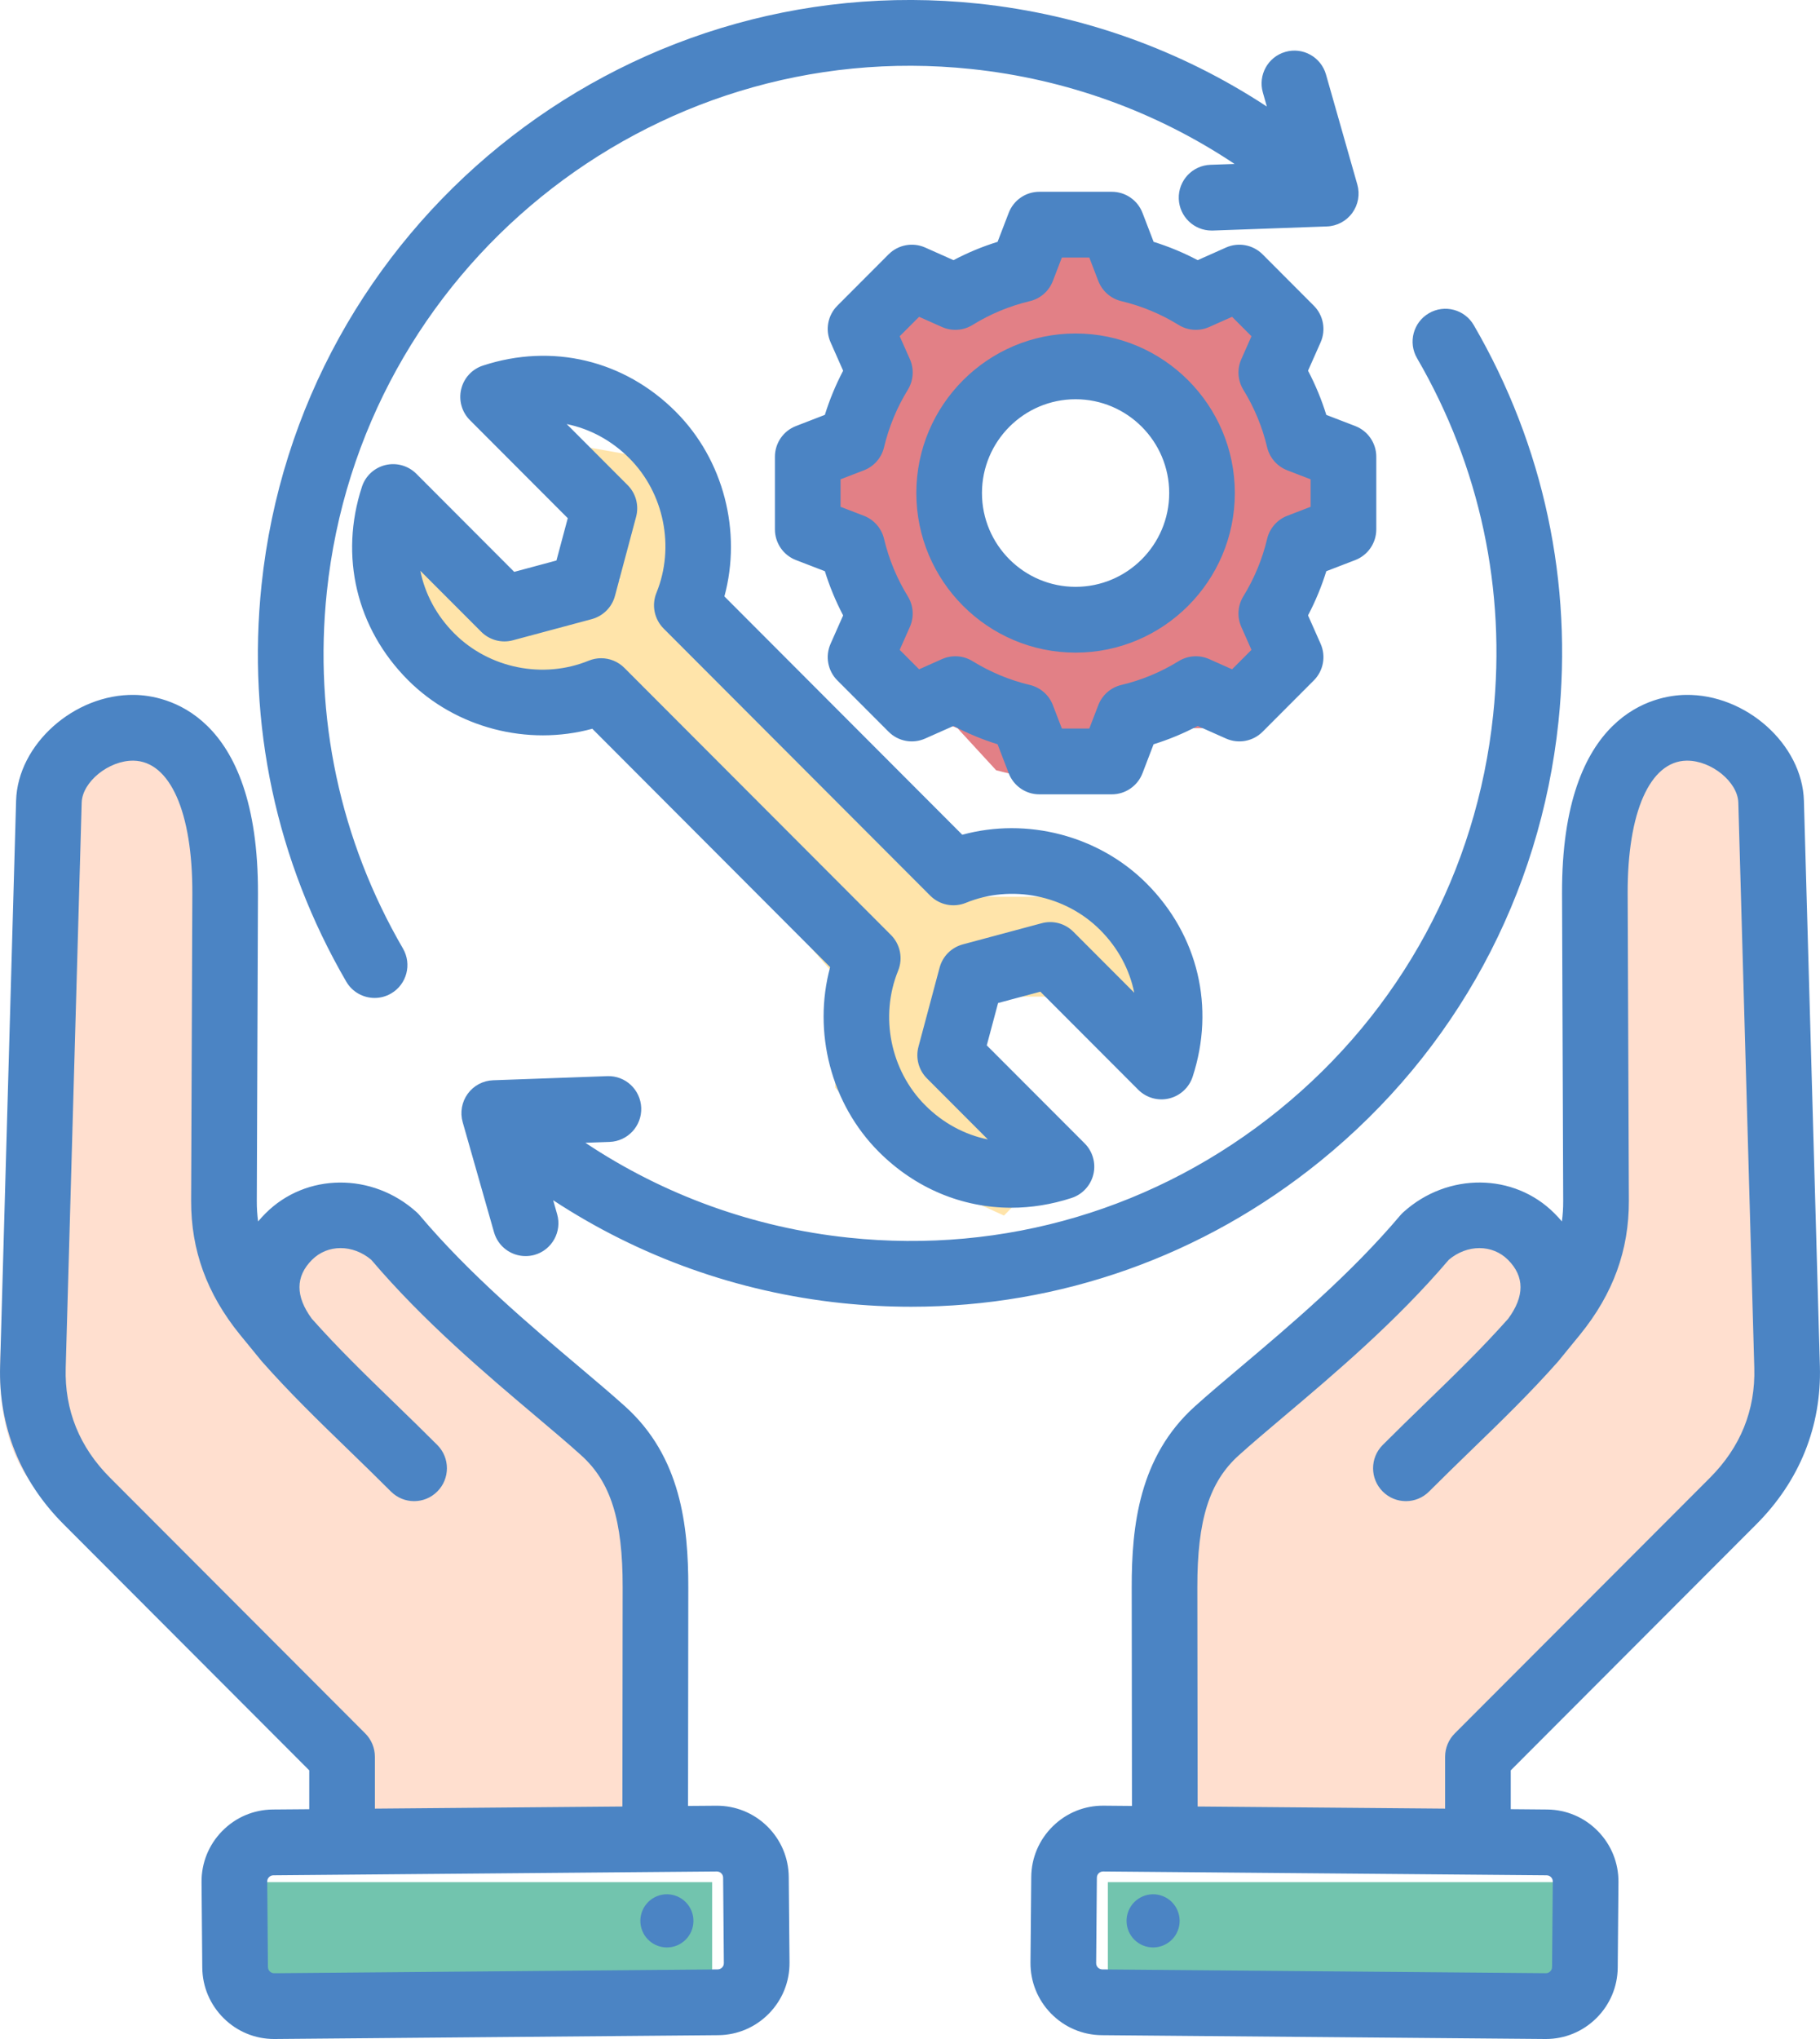
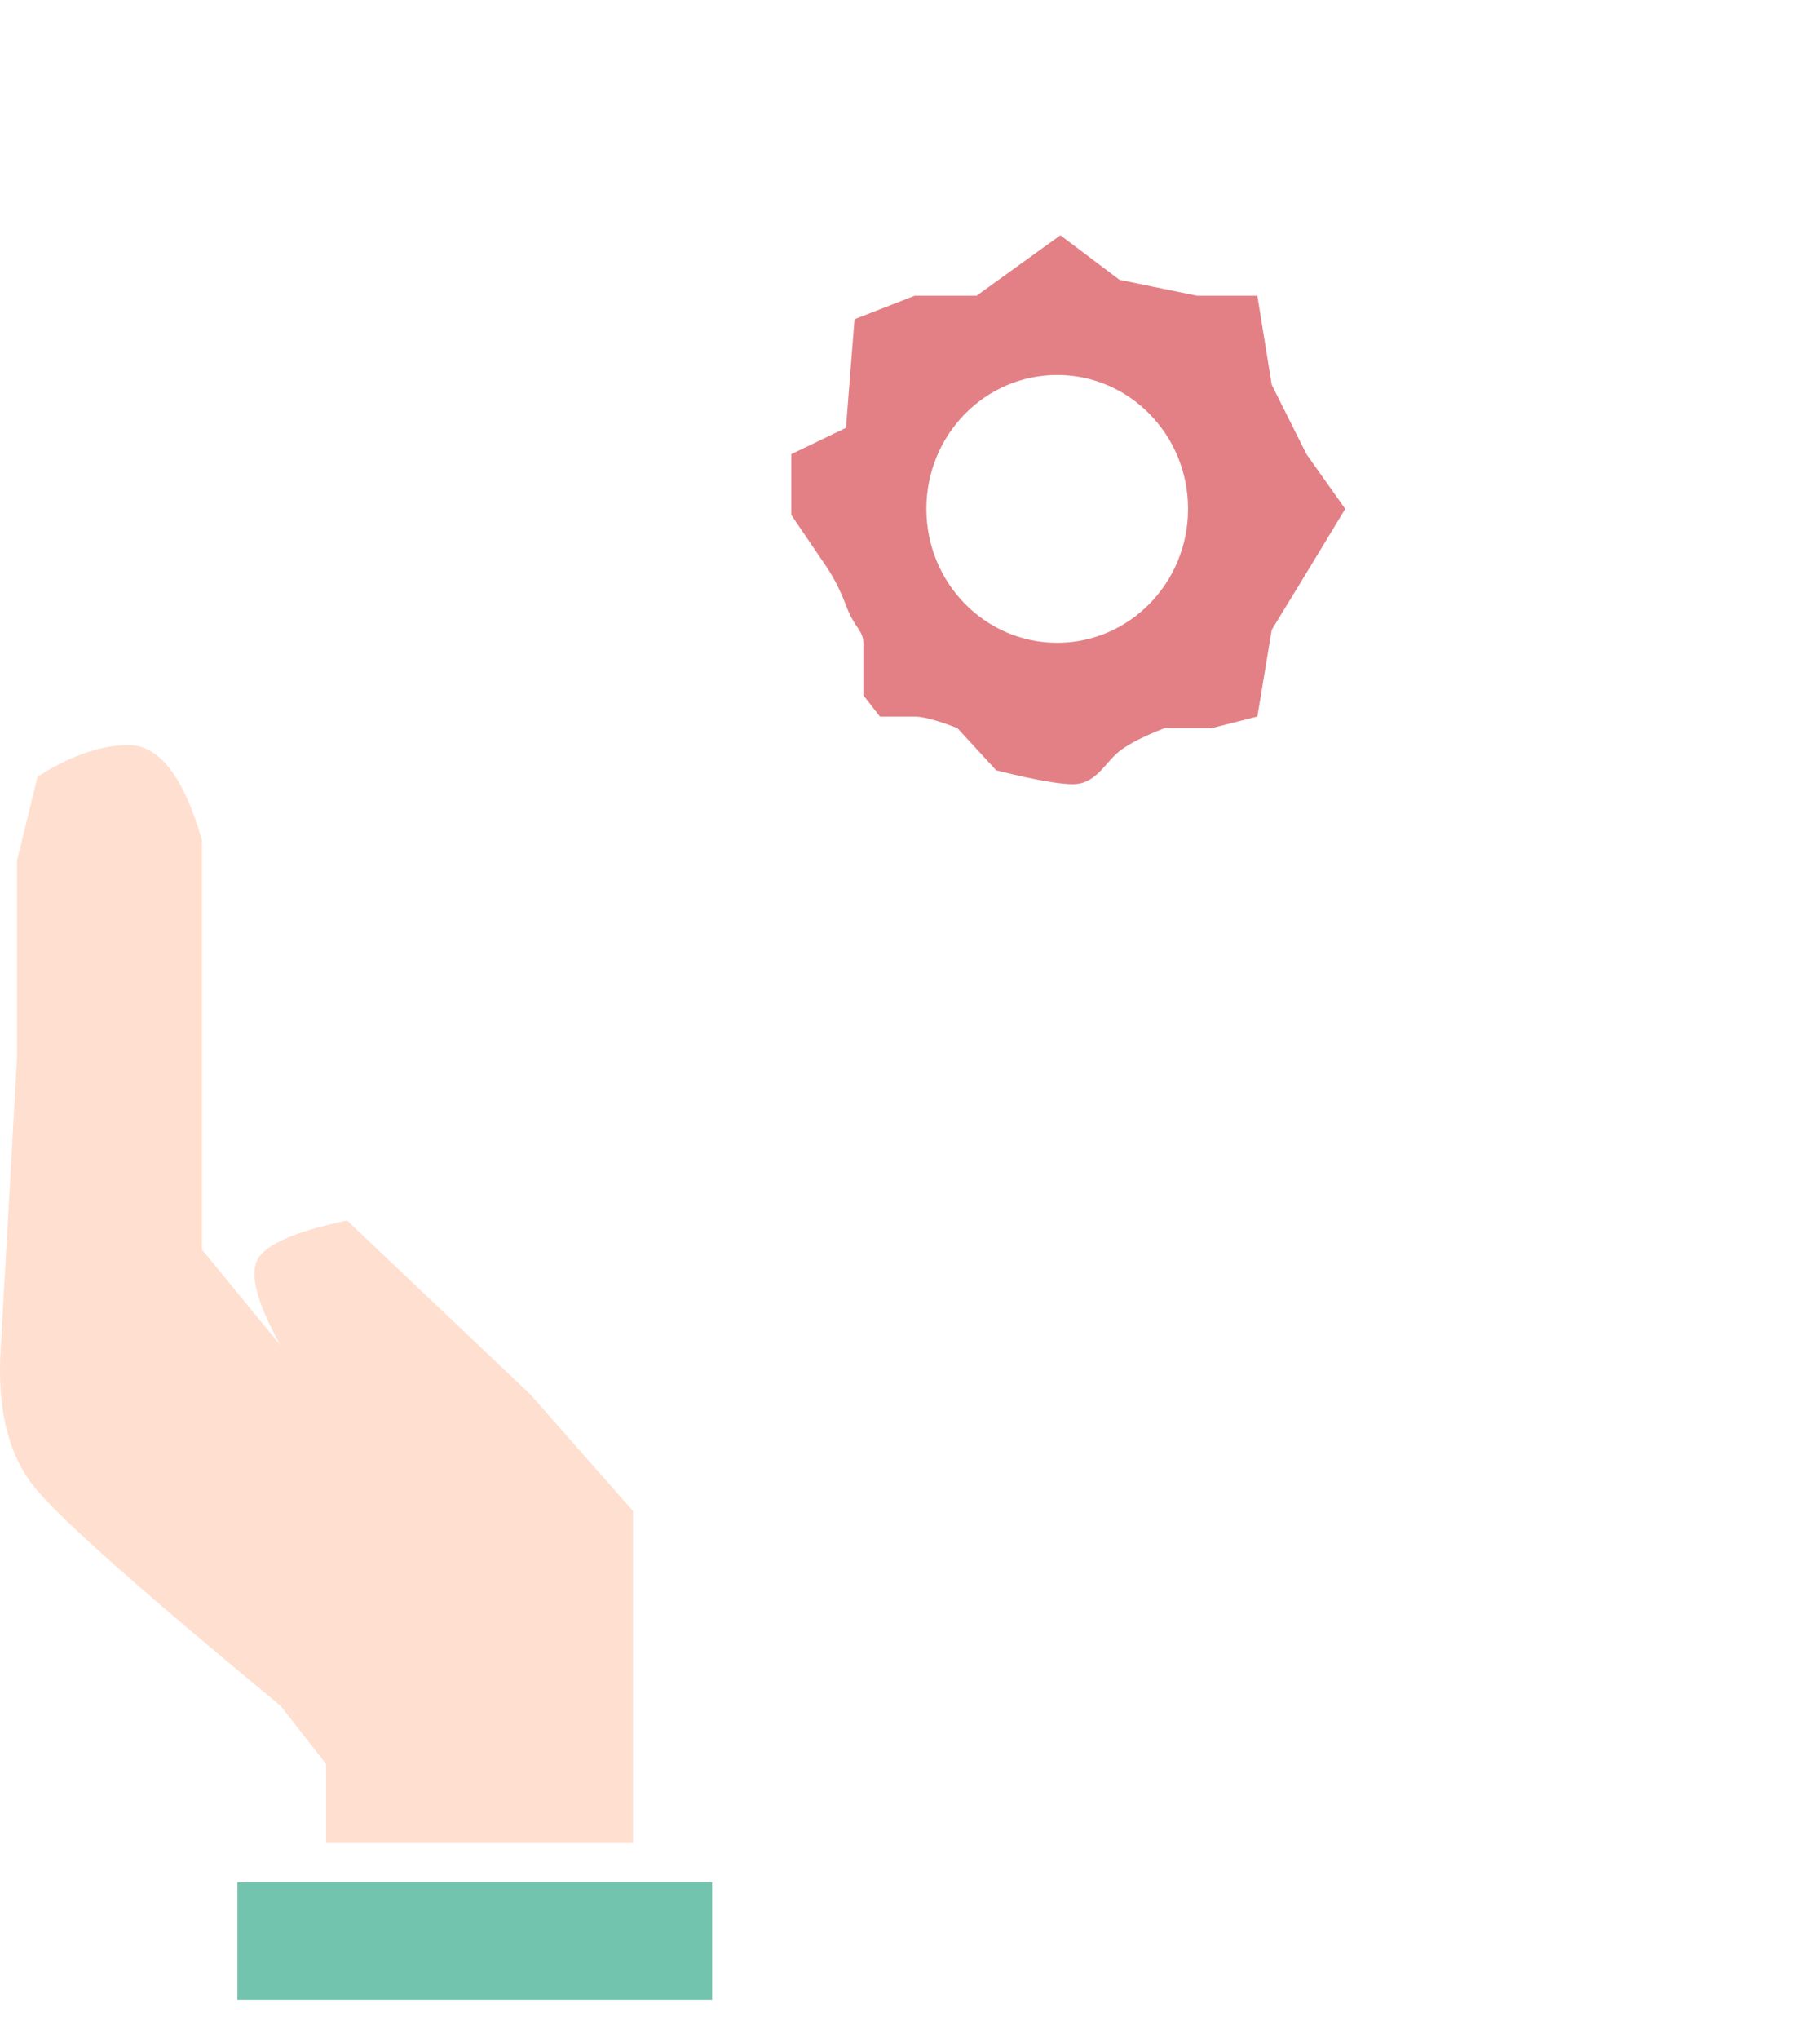
<svg xmlns="http://www.w3.org/2000/svg" width="50px" height="56px" viewBox="0 0 50 56" version="1.1">
  <title>Group 2</title>
  <g id="Page-1" stroke="none" stroke-width="1" fill="none" fill-rule="evenodd">
    <g id="Artboard" transform="translate(-30, -23)">
      <g id="Group" transform="translate(30, 23)">
        <path d="M17.391,49.895 L17.391,41.499 L14.565,38.292 L9.535,33.52 C8.078,33.827 7.253,34.196 7.058,34.627 C6.864,35.058 7.083,35.835 7.714,36.96 L5.549,34.32 L5.549,23.074 C5.047,21.332 4.374,20.462 3.528,20.462 C2.261,20.462 1.029,21.337 1.029,21.337 C1.029,21.337 0.842,22.102 0.469,23.632 L0.469,29.011 L0.025,36.96 C-0.099,38.697 0.235,40.025 1.029,40.944 C1.822,41.863 4.051,43.833 7.714,46.854 L8.958,48.448 L8.958,50.615 L17.391,50.615 L17.391,49.895 Z" id="Path-31" fill="#FFDFCF" />
-         <path d="M48.913,49.895 L48.913,41.499 L46.086,38.292 L41.057,33.52 C39.6,33.827 38.775,34.196 38.58,34.627 C38.386,35.058 38.604,35.835 39.236,36.96 L37.07,34.32 L37.07,23.074 C36.569,21.332 35.895,20.462 35.05,20.462 C33.782,20.462 32.55,21.337 32.55,21.337 C32.55,21.337 32.364,22.102 31.99,23.632 L31.99,29.011 L31.547,36.96 C31.422,38.697 31.757,40.025 32.55,40.944 C33.344,41.863 35.573,43.833 39.236,46.854 L40.48,48.448 L40.48,50.615 L48.913,50.615 L48.913,49.895 Z" id="Path-31-Copy" fill="#FFDFCF" transform="translate(40.217, 35.538) scale(-1, 1) translate(-40.217, -35.538) " />
        <rect id="Rectangle" fill="#72C4AE" x="6.522" y="51.692" width="13.043" height="3.231" />
-         <rect id="Rectangle-Copy" fill="#72C4AE" x="30.435" y="51.692" width="13.043" height="3.231" />
-         <polygon id="Path-32" fill="#FFE4AA" points="26.775 29.871 28.728 32.207 27.582 33.385 24.997 32.207 22.945 29.871 22.945 26.797 17.042 19.979 12.675 19.477 10.87 17.007 10.87 14.589 13.675 17.007 17.042 15.918 15.477 13.721 13.675 11.846 17.522 12.529 18.96 14.589 18.96 17.667 24.826 23.71 26.775 24.629 29.867 24.629 32.129 26.797 32.609 29.871 30.691 28.908 28.728 27.372 26.775 27.372 26.145 28.316" />
        <path d="M29.132,6.462 L30.754,7.685 L32.883,8.122 L34.543,8.122 L34.937,10.567 L35.891,12.473 L36.957,13.976 L35.891,15.735 L34.937,17.299 L34.543,19.679 L33.284,19.999 L31.991,19.999 C31.429,20.216 31.016,20.427 30.754,20.631 C30.36,20.937 30.116,21.538 29.471,21.538 C28.825,21.538 27.367,21.155 27.367,21.155 C27.367,21.155 26.304,19.999 26.304,19.999 C26.304,19.999 25.53,19.68 25.129,19.68 L24.174,19.68 L24.174,19.68 C24.174,19.679 23.719,19.095 23.719,19.095 L23.719,17.676 L23.719,17.676 C23.719,17.299 23.484,17.277 23.241,16.626 C23.079,16.193 22.876,15.803 22.633,15.459 C22.037,14.582 21.739,14.143 21.739,14.143 L21.739,12.473 L21.739,12.473 L23.241,11.75 L23.476,8.768 L25.129,8.122 L26.829,8.122 L26.829,8.122 C26.829,8.122 27.597,7.569 29.132,6.462 Z M29.044,10.298 C27.059,10.298 25.45,11.944 25.45,13.976 C25.45,16.007 27.059,17.654 29.044,17.654 C31.029,17.654 32.639,16.007 32.639,13.976 C32.639,11.944 31.029,10.298 29.044,10.298 Z" id="Combined-Shape" fill="#E28086" />
        <g id="skills" fill="#4B84C4" fill-rule="nonzero">
-           <path d="M48.252,41.863 C49.44,40.673 50.044,39.171 49.997,37.52 L49.558,21.992 C49.515,20.444 47.963,19.056 46.305,19.085 C45.504,19.098 42.894,19.53 42.913,24.549 L42.945,32.984 C42.946,33.177 42.934,33.364 42.909,33.546 C42.845,33.47 42.777,33.396 42.704,33.323 C41.592,32.208 39.769,32.194 38.555,33.291 C38.525,33.318 38.496,33.347 38.47,33.378 C37.112,34.987 35.443,36.396 34.101,37.529 C33.631,37.925 33.187,38.3 32.822,38.629 C31.293,40.01 31.089,41.913 31.091,43.592 L31.098,49.599 L30.32,49.592 C29.794,49.587 29.298,49.789 28.921,50.16 C28.545,50.531 28.335,51.025 28.331,51.552 L28.31,53.901 C28.306,54.428 28.507,54.926 28.877,55.303 C29.247,55.68 29.741,55.89 30.266,55.895 L42.453,56 C42.459,56 42.464,56 42.47,56 C42.989,56 43.48,55.798 43.852,55.432 C44.228,55.061 44.438,54.567 44.443,54.04 L44.463,51.69 C44.467,51.164 44.266,50.666 43.896,50.289 C43.526,49.912 43.033,49.702 42.507,49.697 L41.504,49.688 L41.504,48.622 L48.252,41.863 Z M42.61,51.555 C42.633,51.579 42.66,51.618 42.659,51.675 L42.639,54.025 C42.639,54.082 42.611,54.121 42.588,54.144 C42.564,54.167 42.525,54.196 42.468,54.193 L30.282,54.089 C30.225,54.088 30.186,54.06 30.163,54.037 C30.14,54.013 30.113,53.974 30.114,53.917 L30.134,51.567 C30.134,51.511 30.162,51.471 30.185,51.448 C30.208,51.426 30.248,51.399 30.303,51.399 L30.305,51.399 L42.491,51.504 C42.548,51.504 42.587,51.532 42.61,51.555 Z M32.902,49.615 L32.894,43.59 C32.892,41.75 33.221,40.702 34.03,39.972 C34.372,39.663 34.785,39.314 35.263,38.91 C36.642,37.746 38.355,36.3 39.803,34.598 C40.309,34.172 41,34.171 41.429,34.601 C41.886,35.058 41.887,35.603 41.433,36.219 C40.716,37.026 39.962,37.758 39.164,38.531 C38.781,38.902 38.385,39.286 37.986,39.686 C37.634,40.039 37.634,40.61 37.986,40.963 C38.162,41.14 38.393,41.228 38.624,41.228 C38.854,41.228 39.085,41.14 39.261,40.963 C39.65,40.574 40.041,40.195 40.418,39.829 C41.252,39.021 42.039,38.258 42.81,37.387 C42.814,37.382 42.817,37.377 42.821,37.373 C42.825,37.368 43.414,36.647 43.414,36.647 C44.317,35.533 44.754,34.333 44.749,32.977 L44.716,24.542 C44.708,22.306 45.328,20.907 46.334,20.891 C46.34,20.891 46.346,20.891 46.352,20.891 C47.022,20.891 47.74,21.478 47.756,22.043 L48.195,37.571 C48.227,38.729 47.818,39.743 46.977,40.586 L39.965,47.609 C39.796,47.778 39.701,48.008 39.701,48.248 L39.701,49.673 L32.902,49.615 Z M31.001,52.486 C31.15,52.111 31.574,51.928 31.948,52.077 C32.322,52.226 32.505,52.651 32.356,53.026 C32.207,53.4 31.783,53.583 31.409,53.434 C31.035,53.285 30.852,52.861 31.001,52.486 Z M21.079,50.16 C20.702,49.79 20.204,49.59 19.68,49.593 L18.902,49.599 L18.909,43.592 C18.911,41.913 18.707,40.01 17.178,38.63 C16.813,38.301 16.369,37.926 15.899,37.529 C14.558,36.397 12.888,34.987 11.53,33.379 C11.504,33.348 11.476,33.318 11.445,33.291 C10.231,32.195 8.408,32.209 7.296,33.323 C7.223,33.396 7.155,33.47 7.091,33.546 C7.066,33.364 7.054,33.177 7.055,32.984 L7.087,24.549 C7.106,19.53 4.496,19.098 3.695,19.085 C2.041,19.057 0.485,20.444 0.442,21.992 L0.003,37.52 C-0.044,39.171 0.56,40.673 1.748,41.863 L8.496,48.622 L8.496,49.689 L7.493,49.697 C6.967,49.702 6.474,49.912 6.104,50.289 C5.734,50.666 5.533,51.164 5.537,51.691 L5.557,54.041 C5.562,54.567 5.772,55.061 6.148,55.432 C6.52,55.799 7.01,56 7.53,56 C7.536,56 7.542,56 7.547,56 L19.734,55.895 C20.259,55.89 20.753,55.68 21.123,55.303 C21.493,54.926 21.694,54.428 21.69,53.902 L21.669,51.552 C21.665,51.025 21.455,50.531 21.079,50.16 Z M10.299,48.248 C10.299,48.008 10.204,47.778 10.035,47.609 L3.023,40.585 C2.182,39.743 1.773,38.729 1.805,37.571 L2.244,22.043 C2.261,21.473 2.989,20.883 3.666,20.891 C4.672,20.907 5.292,22.306 5.284,24.542 L5.251,32.977 C5.246,34.333 5.683,35.533 6.587,36.649 C6.587,36.649 7.186,37.382 7.19,37.386 C7.961,38.258 8.748,39.021 9.582,39.829 C9.96,40.195 10.35,40.574 10.739,40.963 C10.915,41.14 11.146,41.228 11.376,41.228 C11.607,41.228 11.838,41.14 12.014,40.963 C12.366,40.61 12.366,40.039 12.014,39.686 C11.615,39.286 11.219,38.902 10.836,38.531 C10.038,37.758 9.284,37.026 8.567,36.219 C8.113,35.603 8.114,35.058 8.571,34.601 C9.001,34.17 9.691,34.172 10.198,34.598 C11.645,36.3 13.358,37.746 14.737,38.91 C15.215,39.314 15.628,39.662 15.97,39.972 C16.779,40.702 17.108,41.75 17.106,43.59 L17.099,49.615 L10.299,49.673 L10.299,48.248 Z M19.837,54.037 C19.814,54.06 19.775,54.088 19.718,54.089 L7.532,54.194 C7.531,54.194 7.531,54.194 7.53,54.194 C7.439,54.194 7.362,54.117 7.361,54.025 L7.341,51.675 C7.34,51.619 7.367,51.579 7.39,51.556 C7.413,51.532 7.452,51.504 7.509,51.504 L19.695,51.399 C19.756,51.401 19.791,51.426 19.814,51.449 C19.838,51.472 19.866,51.511 19.866,51.567 L19.886,53.917 C19.887,53.974 19.86,54.014 19.837,54.037 Z M18.999,52.486 C19.148,52.861 18.965,53.285 18.591,53.434 C18.217,53.583 17.793,53.4 17.644,53.026 C17.495,52.651 17.678,52.226 18.052,52.077 C18.426,51.928 18.85,52.111 18.999,52.486 Z M28.581,27.236 L31.27,29.929 C31.492,30.151 31.812,30.242 32.117,30.169 C32.422,30.096 32.667,29.87 32.765,29.572 C33.387,27.665 32.914,25.681 31.499,24.263 C30.183,22.945 28.213,22.442 26.436,22.926 L19.901,16.38 C20.384,14.6 19.882,12.627 18.565,11.308 C17.151,9.891 15.17,9.417 13.266,10.041 C12.968,10.138 12.742,10.384 12.67,10.689 C12.597,10.995 12.687,11.316 12.909,11.538 L15.598,14.232 L15.287,15.394 L14.127,15.706 L11.438,13.012 C11.216,12.79 10.895,12.699 10.59,12.772 C10.285,12.845 10.04,13.071 9.943,13.37 C9.32,15.276 9.793,17.26 11.208,18.678 C12.525,19.996 14.494,20.499 16.272,20.015 L22.806,26.561 C22.324,28.341 22.826,30.314 24.142,31.633 C25.147,32.639 26.436,33.17 27.782,33.17 C28.331,33.17 28.889,33.081 29.441,32.901 C29.739,32.803 29.965,32.557 30.038,32.252 C30.111,31.947 30.02,31.625 29.799,31.403 L27.109,28.71 L27.42,27.547 L28.581,27.236 Z M25.466,29.618 L27.139,31.294 C26.503,31.164 25.908,30.847 25.417,30.355 C24.462,29.398 24.163,27.913 24.674,26.659 C24.811,26.322 24.733,25.936 24.477,25.679 L17.152,18.342 C16.98,18.17 16.749,18.078 16.515,18.078 C16.4,18.078 16.284,18.1 16.174,18.145 C14.922,18.657 13.44,18.357 12.484,17.4 C11.993,16.909 11.676,16.313 11.547,15.676 L13.22,17.351 C13.448,17.58 13.78,17.669 14.091,17.585 L16.257,17.004 C16.568,16.92 16.812,16.677 16.895,16.365 L17.475,14.195 C17.559,13.884 17.47,13.551 17.242,13.323 L15.569,11.647 C16.205,11.777 16.8,12.094 17.29,12.586 C18.246,13.543 18.545,15.028 18.034,16.282 C17.897,16.619 17.975,17.005 18.231,17.262 L25.555,24.598 C25.812,24.856 26.197,24.933 26.534,24.796 C27.785,24.284 29.268,24.583 30.224,25.541 C30.715,26.032 31.032,26.628 31.161,27.265 L29.488,25.59 C29.26,25.361 28.928,25.272 28.617,25.356 L26.451,25.937 C26.139,26.021 25.896,26.264 25.813,26.576 L25.233,28.746 C25.149,29.057 25.238,29.39 25.466,29.618 Z M36.271,31.89 C33.051,34.501 29.119,35.889 25.034,35.889 C24.4,35.889 23.764,35.856 23.125,35.789 C20.27,35.488 17.566,34.519 15.197,32.964 L15.306,33.347 C15.443,33.827 15.166,34.327 14.687,34.464 C14.604,34.487 14.521,34.498 14.439,34.498 C14.046,34.498 13.685,34.24 13.572,33.843 L12.711,30.82 C12.635,30.553 12.686,30.265 12.849,30.041 C13.012,29.816 13.269,29.679 13.546,29.669 L16.682,29.556 C17.182,29.537 17.598,29.928 17.616,30.427 C17.634,30.925 17.245,31.344 16.747,31.362 L16.082,31.386 C18.237,32.823 20.705,33.717 23.314,33.992 C27.594,34.444 31.792,33.198 35.136,30.486 C38.481,27.774 40.571,23.92 41.021,19.633 C41.382,16.2 40.659,12.813 38.93,9.838 C38.679,9.407 38.825,8.854 39.255,8.603 C39.686,8.352 40.238,8.498 40.488,8.929 C42.411,12.238 43.216,16.005 42.815,19.822 C42.314,24.589 39.99,28.875 36.271,31.89 Z M9.512,26.959 C7.589,23.65 6.784,19.883 7.185,16.066 C8.219,6.226 17.05,-0.936 26.875,0.099 C29.732,0.401 32.434,1.37 34.803,2.926 L34.694,2.541 C34.557,2.061 34.834,1.561 35.313,1.425 C35.792,1.287 36.291,1.566 36.428,2.045 L37.289,5.068 C37.365,5.335 37.314,5.623 37.151,5.847 C36.988,6.072 36.731,6.209 36.454,6.219 L33.318,6.332 C33.307,6.332 33.296,6.332 33.285,6.332 C32.802,6.332 32.402,5.949 32.384,5.461 C32.366,4.963 32.755,4.544 33.253,4.526 L33.917,4.503 C31.763,3.065 29.296,2.171 26.686,1.896 C17.853,0.964 9.909,7.406 8.979,16.255 C8.618,19.688 9.341,23.075 11.07,26.05 C11.321,26.482 11.175,27.035 10.745,27.285 C10.602,27.369 10.446,27.408 10.292,27.408 C9.981,27.408 9.679,27.247 9.512,26.959 L9.512,26.959 Z M29.549,9.159 C27.137,9.159 25.174,11.125 25.174,13.541 C25.174,15.958 27.137,17.924 29.549,17.924 C31.962,17.924 33.924,15.958 33.924,13.541 C33.924,11.125 31.962,9.159 29.549,9.159 Z M29.549,16.117 C28.131,16.117 26.977,14.962 26.977,13.541 C26.977,12.121 28.131,10.965 29.549,10.965 C30.967,10.965 32.121,12.121 32.121,13.541 C32.121,14.962 30.967,16.117 29.549,16.117 Z M36.437,11.395 C36.307,10.976 36.139,10.57 35.935,10.181 L36.281,9.401 C36.432,9.06 36.358,8.66 36.094,8.396 L34.686,6.985 C34.422,6.721 34.023,6.647 33.682,6.798 L32.903,7.145 C32.515,6.94 32.11,6.772 31.693,6.642 L31.387,5.846 C31.253,5.497 30.918,5.267 30.545,5.267 L28.553,5.267 C28.18,5.267 27.846,5.497 27.712,5.846 L27.406,6.642 C26.988,6.772 26.583,6.94 26.195,7.145 L25.416,6.798 C25.075,6.647 24.676,6.721 24.412,6.985 L23.004,8.396 C22.74,8.66 22.666,9.06 22.818,9.401 L23.163,10.181 C22.959,10.57 22.791,10.976 22.661,11.394 L21.867,11.701 C21.519,11.835 21.289,12.17 21.289,12.544 L21.289,14.539 C21.289,14.913 21.519,15.248 21.867,15.382 L22.661,15.688 C22.791,16.107 22.959,16.513 23.163,16.902 L22.818,17.681 C22.666,18.023 22.74,18.423 23.004,18.687 L24.412,20.097 C24.676,20.362 25.075,20.436 25.416,20.284 L26.195,19.938 C26.583,20.142 26.988,20.311 27.406,20.441 L27.712,21.237 C27.846,21.586 28.18,21.816 28.553,21.816 L30.545,21.816 C30.918,21.816 31.253,21.585 31.387,21.237 L31.692,20.441 C32.111,20.311 32.516,20.143 32.904,19.938 L33.682,20.284 C34.023,20.436 34.422,20.362 34.686,20.098 L36.094,18.687 C36.358,18.423 36.432,18.023 36.281,17.682 L35.935,16.901 C36.139,16.513 36.307,16.107 36.437,15.688 L37.232,15.382 C37.58,15.248 37.81,14.913 37.81,14.539 L37.81,12.544 C37.81,12.17 37.58,11.835 37.232,11.701 L36.437,11.395 Z M36.006,13.919 L35.364,14.166 C35.087,14.273 34.88,14.51 34.811,14.8 C34.679,15.357 34.459,15.888 34.158,16.377 C34.002,16.631 33.981,16.945 34.102,17.218 L34.381,17.848 L33.848,18.382 L33.22,18.102 C32.948,17.981 32.634,18.002 32.381,18.158 C31.892,18.46 31.362,18.68 30.806,18.812 C30.516,18.881 30.28,19.089 30.173,19.367 L29.926,20.009 L29.172,20.009 L28.925,19.366 C28.819,19.088 28.582,18.881 28.293,18.812 C27.736,18.68 27.207,18.459 26.718,18.158 C26.465,18.002 26.151,17.981 25.879,18.102 L25.25,18.382 L24.717,17.848 L24.996,17.218 C25.117,16.946 25.096,16.632 24.94,16.378 C24.639,15.888 24.42,15.358 24.287,14.8 C24.218,14.51 24.011,14.273 23.734,14.166 L23.092,13.919 L23.092,13.164 L23.734,12.917 C24.011,12.81 24.218,12.573 24.287,12.283 C24.42,11.725 24.639,11.195 24.94,10.705 C25.096,10.452 25.117,10.137 24.997,9.865 L24.717,9.235 L25.25,8.701 L25.879,8.981 C26.151,9.102 26.465,9.081 26.718,8.925 C27.207,8.623 27.736,8.403 28.293,8.271 C28.582,8.202 28.819,7.994 28.925,7.716 L29.172,7.074 L29.926,7.074 L30.173,7.716 C30.28,7.994 30.516,8.202 30.806,8.271 C31.362,8.403 31.892,8.623 32.381,8.925 C32.634,9.081 32.948,9.102 33.219,8.981 L33.848,8.701 L34.381,9.235 L34.102,9.865 C33.981,10.137 34.002,10.451 34.158,10.705 C34.459,11.194 34.679,11.725 34.811,12.283 C34.88,12.573 35.087,12.81 35.365,12.917 L36.006,13.164 L36.006,13.919 L36.006,13.919 Z" id="Shape" />
-         </g>
+           </g>
      </g>
    </g>
  </g>
</svg>